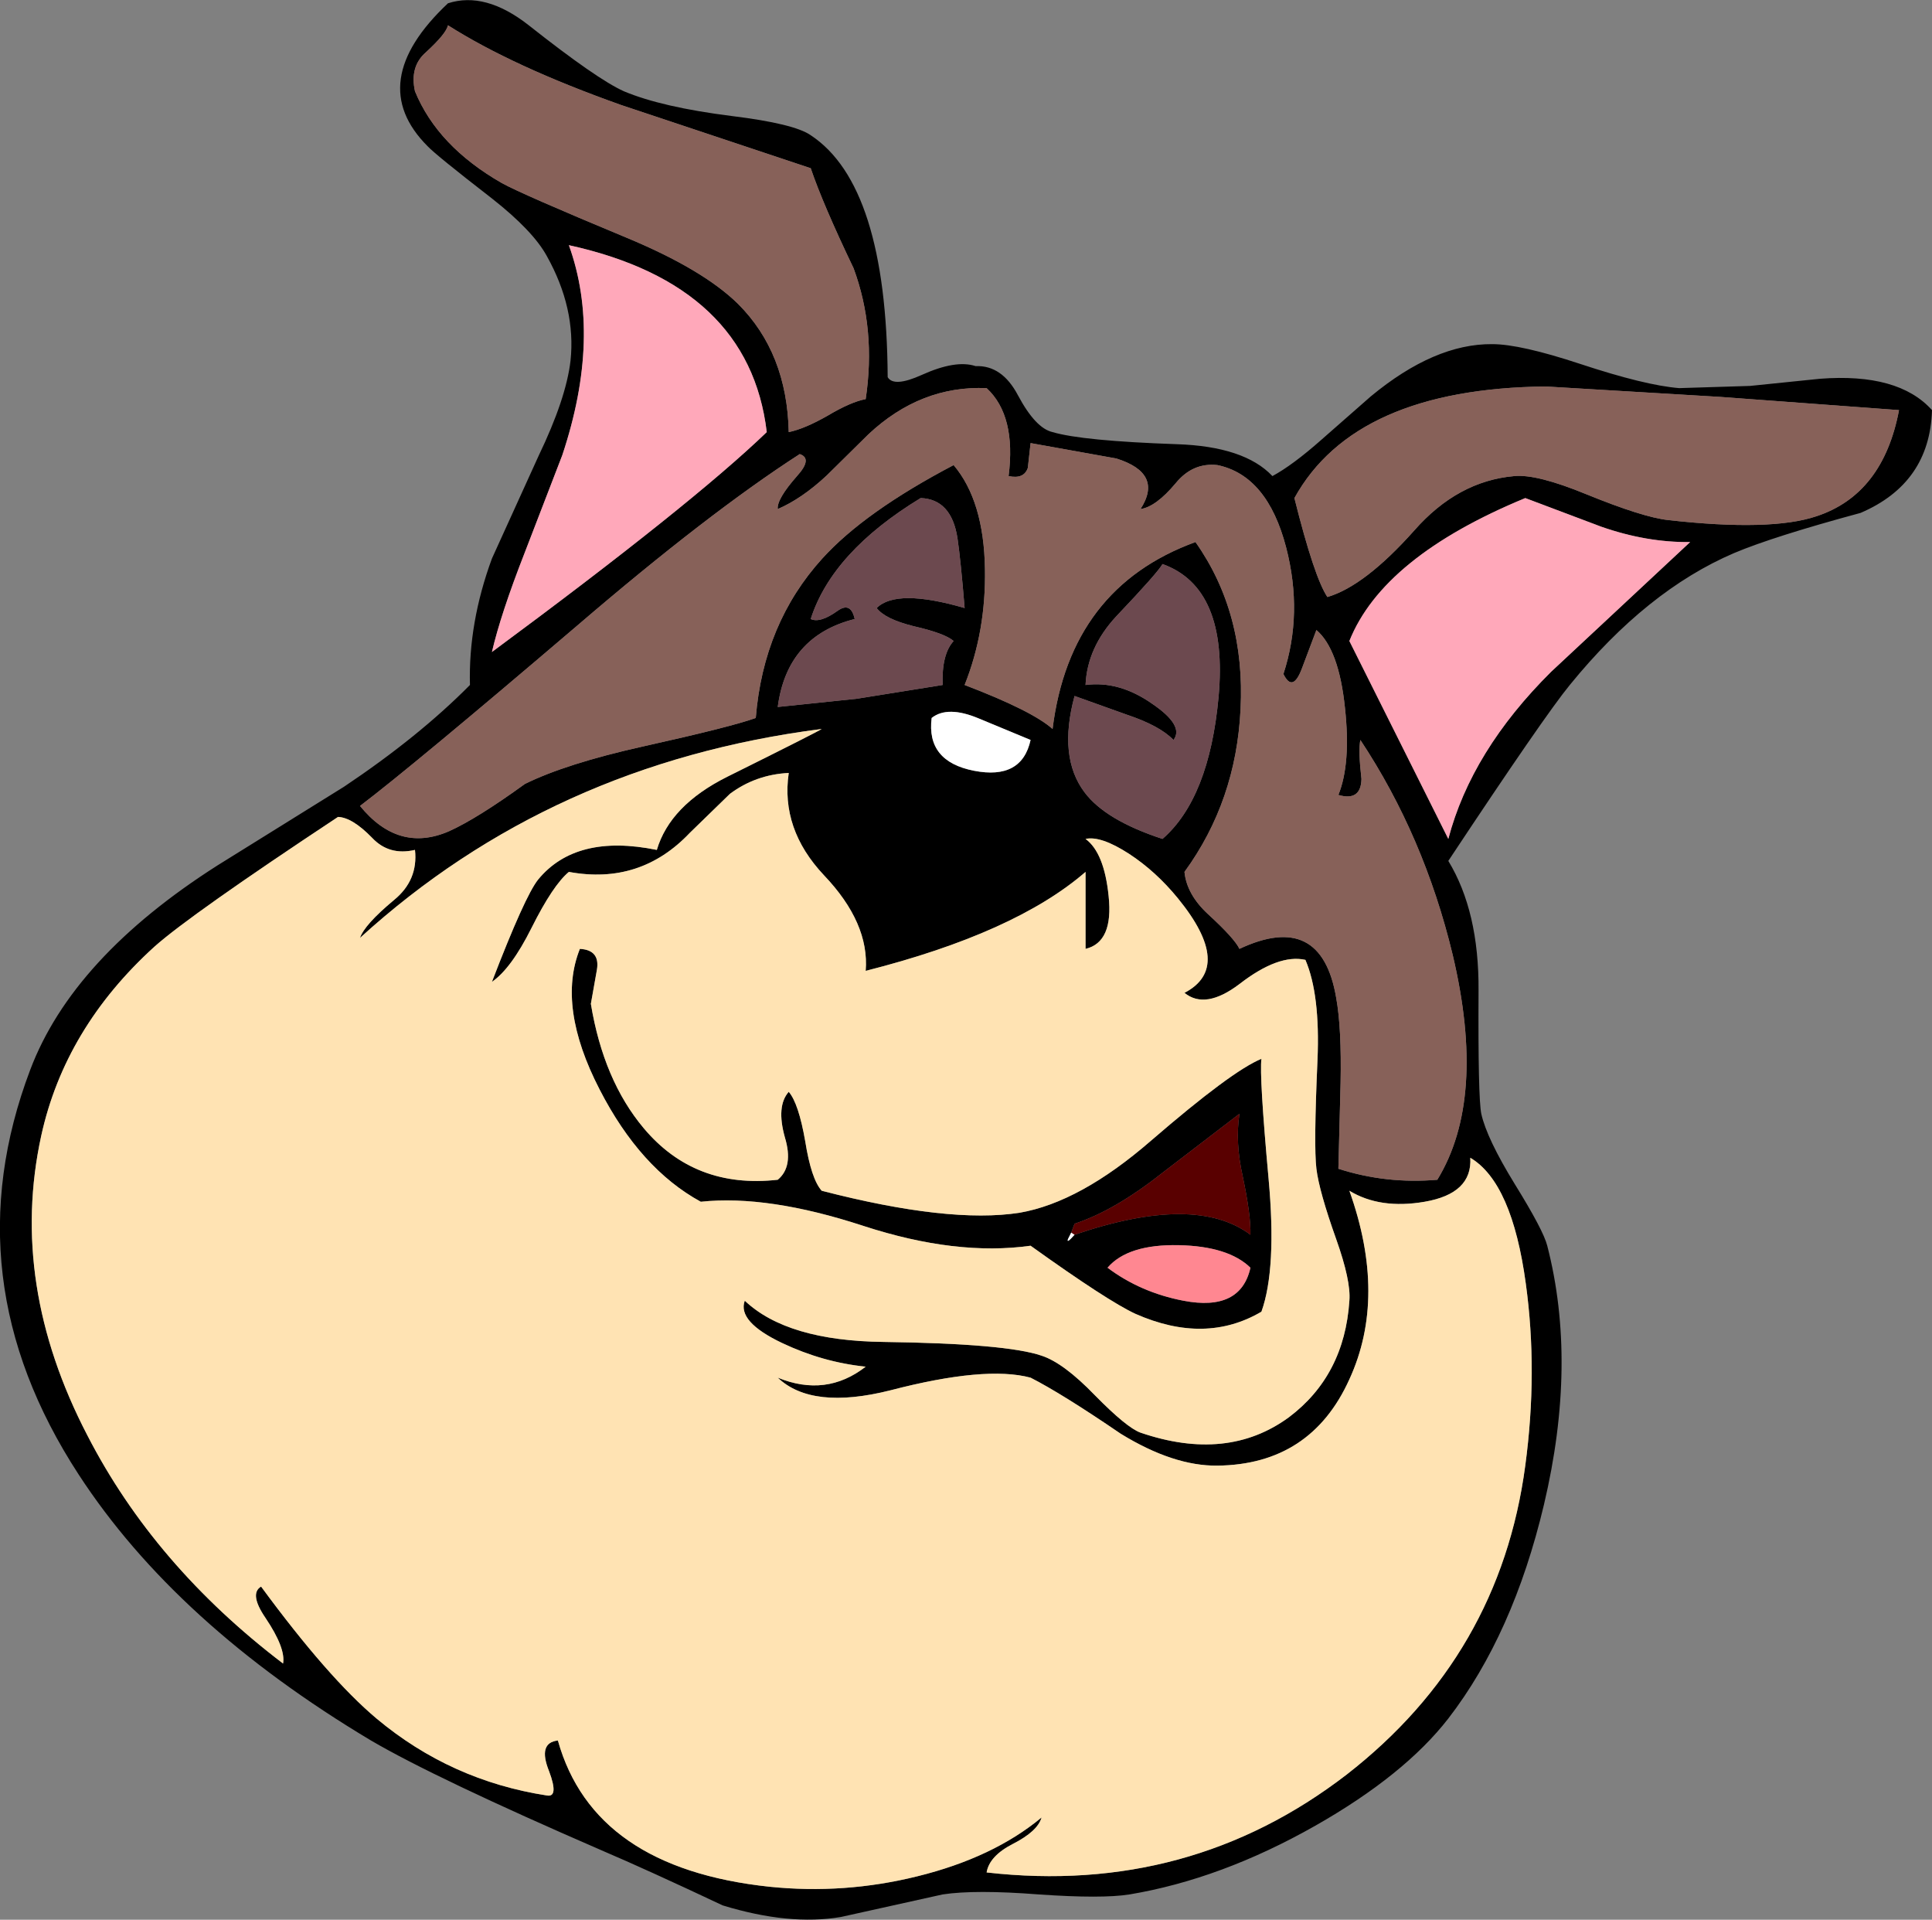
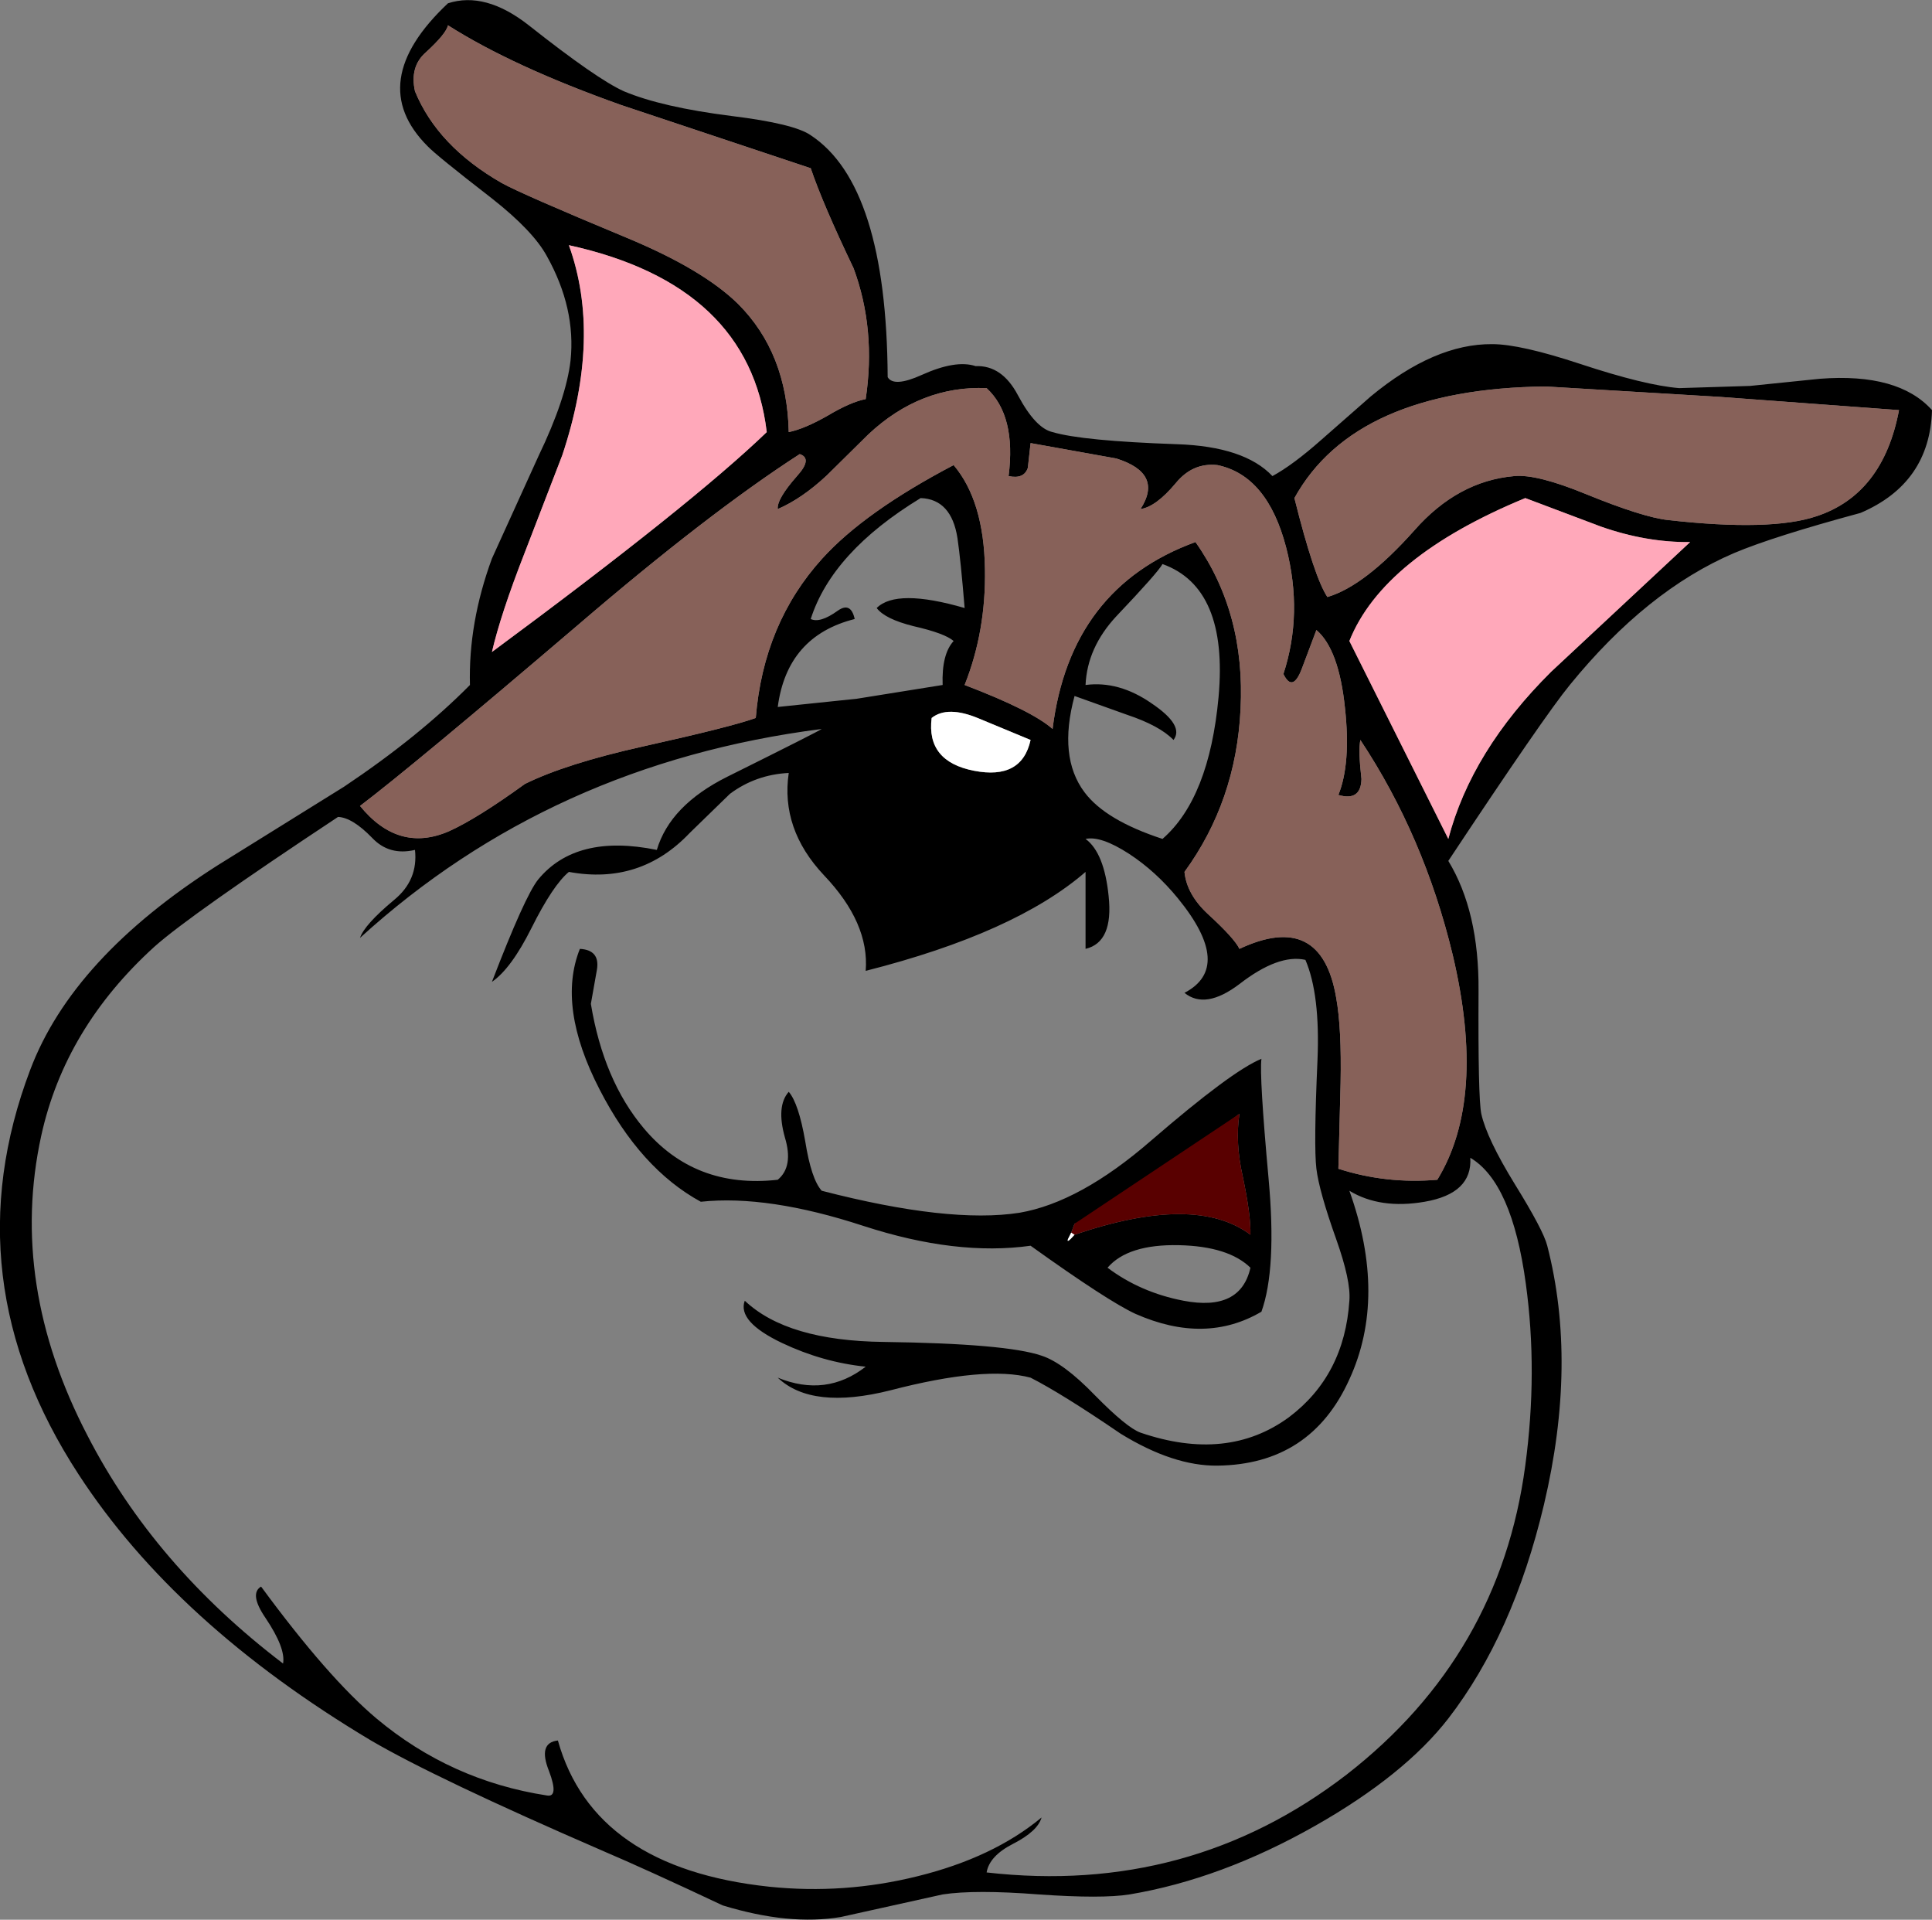
<svg xmlns="http://www.w3.org/2000/svg" height="174.6px" width="175.75px">
  <rect width="100%" height="100%" fill="#808080" stroke="none" />
  <g transform="matrix(1.0, 0.0, 0.0, 1.0, 114.5, 131.25)">
    <path d="M58.25 -93.95 L42.0 -95.15 26.1 -96.1 Q8.75 -95.9 3.25 -85.95 5.05 -78.75 6.25 -76.95 9.65 -77.95 14.15 -83.0 18.1 -87.5 23.25 -87.95 25.3 -88.15 29.8 -86.3 34.95 -84.2 37.25 -83.95 46.6 -82.9 50.75 -84.3 56.8 -86.3 58.25 -93.95 M54.75 -84.6 Q46.8 -82.45 43.25 -80.95 35.3 -77.55 28.3 -68.95 26.0 -66.15 17.25 -52.95 20.05 -48.35 20.0 -41.15 19.95 -31.4 20.25 -29.95 20.75 -27.7 23.3 -23.55 25.9 -19.35 26.25 -17.95 29.0 -7.3 25.95 5.6 23.15 17.4 17.25 25.05 13.25 30.2 5.15 34.8 -3.4 39.65 -11.75 41.05 -14.25 41.45 -20.0 41.05 -25.8 40.6 -28.75 41.05 L-38.0 43.1 Q-42.7 43.9 -48.75 42.05 -55.65 38.8 -59.75 37.05 -74.85 30.5 -80.75 27.05 -98.5 16.45 -107.35 2.85 -118.95 -14.95 -111.75 -33.95 -107.9 -44.15 -94.7 -52.55 L-83.2 -59.7 Q-76.4 -64.25 -71.75 -68.95 -71.9 -74.6 -69.75 -80.45 L-65.5 -89.8 Q-63.0 -95.0 -62.6 -98.45 -62.1 -103.2 -64.75 -107.95 -66.0 -110.25 -69.75 -113.2 -74.85 -117.15 -75.6 -117.95 -81.4 -123.75 -73.75 -130.95 -70.35 -132.05 -66.4 -128.95 -60.2 -124.05 -57.75 -122.95 -54.3 -121.5 -47.95 -120.7 -42.25 -120.0 -40.75 -118.95 -33.85 -114.4 -33.75 -96.95 -33.2 -96.0 -30.65 -97.15 -27.55 -98.55 -25.75 -97.95 -23.35 -98.05 -21.9 -95.3 -20.3 -92.3 -18.75 -91.95 -16.05 -91.15 -7.45 -90.85 -1.3 -90.65 1.25 -87.95 3.1 -88.95 5.7 -91.25 L10.2 -95.2 Q16.0 -100.0 21.25 -99.95 23.8 -99.95 29.25 -98.15 35.15 -96.2 38.25 -95.95 L44.7 -96.15 51.05 -96.8 Q58.2 -97.35 61.25 -93.95 61.05 -87.3 54.75 -84.6 M31.15 -83.35 L24.25 -85.95 Q11.3 -80.6 8.25 -72.95 L17.25 -54.95 Q19.35 -62.95 26.6 -70.15 L39.25 -81.95 Q35.3 -81.9 31.15 -83.35 M3.95 -70.5 Q3.1 -68.2 2.25 -69.95 4.05 -75.45 2.5 -81.45 0.8 -88.0 -3.75 -88.95 -6.0 -89.2 -7.55 -87.3 -9.35 -85.15 -10.75 -84.95 -8.65 -88.2 -12.95 -89.55 L-20.75 -90.95 -21.0 -88.7 Q-21.35 -87.65 -22.75 -87.95 -22.05 -93.45 -24.75 -95.95 -30.75 -96.2 -35.5 -91.75 L-39.3 -88.0 Q-41.55 -85.9 -43.75 -84.95 -43.85 -85.85 -42.0 -87.95 -40.55 -89.55 -41.75 -89.95 -50.05 -84.6 -62.05 -74.3 -77.0 -61.55 -81.75 -57.95 -78.25 -53.65 -73.65 -55.65 -71.1 -56.8 -66.75 -59.95 -63.0 -61.8 -56.05 -63.35 -47.95 -65.15 -45.75 -65.95 -45.05 -74.55 -39.7 -80.45 -35.85 -84.7 -27.75 -88.95 -25.0 -85.7 -24.9 -79.5 -24.8 -73.85 -26.75 -68.95 -20.6 -66.6 -18.75 -64.95 -17.15 -77.8 -5.75 -81.95 -1.2 -75.5 -1.65 -66.75 -2.05 -58.4 -6.75 -51.95 -6.55 -49.9 -4.6 -48.1 -2.2 -45.9 -1.75 -44.95 5.7 -48.45 7.05 -40.5 7.55 -37.75 7.45 -32.75 L7.25 -24.95 Q11.6 -23.55 16.25 -23.95 20.75 -31.3 17.65 -44.4 15.05 -55.2 9.25 -63.95 9.05 -63.0 9.35 -60.4 9.3 -58.35 7.25 -58.95 8.4 -61.8 7.85 -66.85 7.3 -72.2 5.25 -73.95 L3.95 -70.5 M4.25 -43.95 Q1.8 -44.5 -1.75 -41.75 -4.85 -39.4 -6.75 -40.95 -2.25 -43.3 -7.35 -49.55 -9.35 -52.0 -11.8 -53.6 -14.35 -55.25 -15.75 -54.95 -14.05 -53.7 -13.65 -49.75 -13.2 -45.55 -15.75 -44.95 L-15.75 -51.95 Q-22.15 -46.4 -35.75 -42.95 -35.4 -47.3 -39.55 -51.65 -43.5 -55.85 -42.75 -60.95 -45.75 -60.8 -48.1 -59.05 L-51.75 -55.5 Q-56.25 -50.75 -62.75 -51.95 -64.2 -50.75 -66.15 -46.85 -68.0 -43.15 -69.75 -41.95 -66.75 -49.75 -65.55 -51.25 -62.1 -55.45 -54.75 -53.95 -53.55 -58.0 -48.35 -60.6 -40.0 -64.75 -39.75 -64.95 -64.35 -61.8 -81.75 -45.95 -81.35 -47.15 -78.65 -49.4 -76.45 -51.2 -76.75 -53.95 -79.1 -53.4 -80.65 -55.05 -82.45 -56.9 -83.75 -56.95 -97.2 -48.05 -100.45 -45.15 -108.6 -37.75 -110.75 -27.95 -113.7 -14.45 -106.55 -0.7 -100.45 11.15 -88.75 20.05 -88.5 18.65 -90.35 15.9 -91.85 13.7 -90.75 13.05 -84.65 21.35 -80.25 25.05 -73.5 30.7 -64.75 32.05 -63.65 32.25 -64.55 29.85 -65.6 27.25 -63.75 27.05 -60.5 38.65 -44.5 40.35 -37.7 41.05 -31.05 39.4 -24.15 37.7 -19.75 34.05 -20.1 35.3 -22.35 36.45 -24.5 37.55 -24.75 39.05 -6.3 41.15 8.0 30.15 21.95 19.3 24.25 2.05 25.4 -6.5 24.3 -14.5 23.05 -23.7 19.25 -25.95 19.45 -22.7 15.1 -21.95 11.05 -21.25 8.25 -22.95 11.7 -13.3 8.25 -5.8 4.75 1.95 -3.75 2.05 -7.75 2.1 -12.55 -0.85 -17.9 -4.5 -20.75 -5.95 -24.85 -7.05 -33.5 -4.8 -40.65 -3.0 -43.75 -5.95 -39.35 -4.15 -35.75 -6.95 -39.65 -7.35 -43.35 -9.1 -47.45 -11.05 -46.75 -12.95 -42.9 -9.3 -34.1 -9.2 -22.95 -9.05 -19.75 -7.95 -17.75 -7.3 -14.9 -4.35 -12.0 -1.4 -10.75 -0.95 -2.85 1.75 2.75 -2.35 7.8 -6.15 8.25 -12.95 8.4 -14.75 7.05 -18.55 5.5 -22.9 5.25 -24.95 5.0 -27.0 5.35 -34.85 5.6 -40.8 4.25 -43.95 M0.25 -11.95 Q-4.85 -8.95 -11.2 -11.75 -13.7 -12.9 -20.75 -17.95 -27.5 -17.0 -35.95 -19.75 -44.65 -22.6 -50.75 -21.95 -56.25 -24.95 -59.95 -32.15 -63.85 -39.7 -61.75 -44.95 -59.9 -44.85 -60.2 -43.05 L-60.75 -39.95 Q-59.6 -33.0 -55.95 -28.65 -51.3 -23.1 -43.75 -23.95 -42.3 -25.15 -43.1 -27.8 -43.9 -30.65 -42.75 -31.95 -41.85 -30.9 -41.25 -27.45 -40.7 -24.0 -39.75 -22.95 -28.15 -19.95 -21.75 -20.95 -16.25 -21.9 -9.8 -27.5 -2.45 -33.85 0.25 -34.95 0.05 -33.4 0.9 -24.05 1.65 -15.85 0.25 -11.95 M-75.75 -126.5 Q-77.25 -125.2 -76.75 -122.95 -74.7 -117.95 -68.85 -114.6 -67.05 -113.6 -57.55 -109.65 -50.55 -106.75 -47.35 -103.6 -42.9 -99.15 -42.75 -91.95 -41.3 -92.25 -39.2 -93.45 -37.1 -94.7 -35.75 -94.95 -34.8 -101.3 -36.85 -106.85 -39.65 -112.7 -40.75 -115.95 L-58.0 -121.7 Q-67.85 -125.2 -73.75 -128.95 -73.9 -128.2 -75.75 -126.5 M-12.95 -75.2 Q-15.6 -72.35 -15.75 -68.95 -12.7 -69.35 -9.7 -67.25 -6.75 -65.25 -7.75 -63.95 -9.0 -65.25 -12.0 -66.25 L-16.75 -67.95 Q-18.25 -62.4 -15.85 -59.2 -13.95 -56.65 -8.75 -54.95 -4.5 -58.65 -3.65 -67.85 -2.75 -77.8 -8.75 -79.95 -9.15 -79.2 -12.95 -75.2 M-36.75 -74.95 Q-42.9 -73.4 -43.75 -66.95 L-36.55 -67.7 -28.75 -68.95 Q-28.85 -71.75 -27.75 -72.95 -28.55 -73.65 -31.4 -74.3 -34.0 -74.95 -34.75 -75.95 -32.95 -77.75 -26.75 -75.95 -27.1 -80.25 -27.4 -82.3 -27.95 -85.85 -30.75 -85.95 -38.8 -81.05 -40.75 -74.95 -39.9 -74.55 -38.3 -75.7 -37.1 -76.55 -36.75 -74.95 M-25.45 -65.9 Q-28.3 -67.1 -29.75 -65.95 -30.25 -62.0 -25.9 -61.15 -21.55 -60.3 -20.75 -63.95 L-25.45 -65.9 M-66.8 -80.9 Q-68.95 -75.4 -69.75 -71.95 -51.55 -85.4 -44.75 -91.95 -46.35 -105.35 -62.75 -108.95 -59.75 -100.65 -63.35 -89.85 L-66.8 -80.9 M-7.25 -18.0 Q-11.9 -18.1 -13.75 -15.95 -10.75 -13.7 -6.85 -12.95 -1.65 -11.95 -0.75 -15.95 -2.75 -17.9 -7.25 -18.0 M-16.75 -18.95 Q-5.75 -22.7 -0.75 -18.95 -0.7 -20.7 -1.45 -24.25 -2.15 -27.35 -1.75 -29.95 L-8.8 -24.55 Q-13.1 -21.15 -16.75 -19.95 L-17.05 -19.15 -17.35 -18.55 Q-17.5 -18.1 -16.75 -18.95" fill="#000000" fill-rule="evenodd" stroke="none" />
    <path d="M-25.45 -65.9 L-20.75 -63.95 Q-21.55 -60.3 -25.9 -61.15 -30.25 -62.0 -29.75 -65.95 -28.3 -67.1 -25.45 -65.9 M-17.05 -19.15 L-16.75 -18.95 Q-17.5 -18.1 -17.35 -18.55 L-17.05 -19.15" fill="#ffffff" fill-rule="evenodd" stroke="none" />
    <path d="M58.25 -93.95 Q56.8 -86.3 50.75 -84.3 46.6 -82.9 37.25 -83.95 34.95 -84.2 29.8 -86.3 25.3 -88.15 23.25 -87.95 18.1 -87.5 14.15 -83.0 9.65 -77.95 6.25 -76.95 5.05 -78.75 3.25 -85.95 8.75 -95.9 26.1 -96.1 L42.0 -95.15 58.25 -93.95 M3.95 -70.5 L5.25 -73.95 Q7.3 -72.2 7.85 -66.85 8.4 -61.8 7.25 -58.95 9.3 -58.35 9.35 -60.4 9.05 -63.0 9.25 -63.95 15.05 -55.2 17.65 -44.4 20.75 -31.3 16.25 -23.95 11.6 -23.55 7.25 -24.95 L7.45 -32.75 Q7.55 -37.75 7.05 -40.5 5.7 -48.45 -1.75 -44.95 -2.2 -45.9 -4.6 -48.1 -6.55 -49.9 -6.75 -51.95 -2.05 -58.4 -1.65 -66.75 -1.2 -75.5 -5.75 -81.95 -17.15 -77.8 -18.75 -64.95 -20.6 -66.6 -26.75 -68.95 -24.8 -73.85 -24.9 -79.5 -25.0 -85.7 -27.75 -88.95 -35.85 -84.7 -39.7 -80.45 -45.05 -74.55 -45.75 -65.95 -47.95 -65.15 -56.05 -63.35 -63.0 -61.8 -66.75 -59.95 -71.1 -56.8 -73.65 -55.65 -78.25 -53.65 -81.75 -57.95 -77.0 -61.55 -62.05 -74.3 -50.05 -84.6 -41.75 -89.95 -40.55 -89.55 -42.0 -87.95 -43.85 -85.85 -43.75 -84.95 -41.55 -85.9 -39.3 -88.0 L-35.5 -91.75 Q-30.75 -96.2 -24.75 -95.95 -22.05 -93.45 -22.75 -87.95 -21.35 -87.65 -21.0 -88.7 L-20.75 -90.95 -12.95 -89.55 Q-8.65 -88.2 -10.75 -84.95 -9.35 -85.15 -7.55 -87.3 -6.0 -89.2 -3.75 -88.95 0.8 -88.0 2.5 -81.45 4.05 -75.45 2.25 -69.95 3.1 -68.2 3.95 -70.5 M-75.75 -126.5 Q-73.9 -128.2 -73.75 -128.95 -67.85 -125.2 -58.0 -121.7 L-40.75 -115.95 Q-39.65 -112.7 -36.85 -106.85 -34.8 -101.3 -35.75 -94.95 -37.1 -94.7 -39.2 -93.45 -41.3 -92.25 -42.75 -91.95 -42.9 -99.15 -47.35 -103.6 -50.55 -106.75 -57.55 -109.65 -67.05 -113.6 -68.85 -114.6 -74.7 -117.95 -76.75 -122.95 -77.25 -125.2 -75.75 -126.5" fill="#876159" fill-rule="evenodd" stroke="none" />
-     <path d="M-36.75 -74.95 Q-37.1 -76.55 -38.3 -75.7 -39.9 -74.55 -40.75 -74.95 -38.8 -81.05 -30.75 -85.95 -27.95 -85.85 -27.4 -82.3 -27.1 -80.25 -26.75 -75.95 -32.95 -77.75 -34.75 -75.95 -34.0 -74.95 -31.4 -74.3 -28.55 -73.65 -27.75 -72.95 -28.85 -71.75 -28.75 -68.95 L-36.55 -67.7 -43.75 -66.95 Q-42.9 -73.4 -36.75 -74.95 M-12.95 -75.2 Q-9.15 -79.2 -8.75 -79.95 -2.75 -77.8 -3.65 -67.85 -4.5 -58.65 -8.75 -54.95 -13.95 -56.65 -15.85 -59.2 -18.25 -62.4 -16.75 -67.95 L-12.0 -66.25 Q-9.0 -65.25 -7.75 -63.95 -6.75 -65.25 -9.7 -67.25 -12.7 -69.35 -15.75 -68.95 -15.6 -72.35 -12.95 -75.2" fill="#6c494f" fill-rule="evenodd" stroke="none" />
    <path d="M31.15 -83.35 Q35.3 -81.9 39.25 -81.95 L26.6 -70.15 Q19.35 -62.95 17.25 -54.95 L8.25 -72.95 Q11.3 -80.6 24.25 -85.95 L31.15 -83.35 M-66.8 -80.9 L-63.35 -89.85 Q-59.75 -100.65 -62.75 -108.95 -46.35 -105.35 -44.75 -91.95 -51.55 -85.4 -69.75 -71.95 -68.95 -75.4 -66.8 -80.9" fill="#ffa8ba" fill-rule="evenodd" stroke="none" />
-     <path d="M0.25 -11.95 Q1.65 -15.85 0.9 -24.05 0.05 -33.4 0.25 -34.95 -2.45 -33.85 -9.8 -27.5 -16.25 -21.9 -21.75 -20.95 -28.15 -19.95 -39.75 -22.95 -40.7 -24.0 -41.25 -27.45 -41.85 -30.9 -42.75 -31.95 -43.9 -30.65 -43.1 -27.8 -42.3 -25.15 -43.75 -23.95 -51.3 -23.1 -55.95 -28.65 -59.6 -33.0 -60.75 -39.95 L-60.2 -43.05 Q-59.9 -44.85 -61.75 -44.95 -63.85 -39.7 -59.95 -32.15 -56.25 -24.95 -50.75 -21.95 -44.65 -22.6 -35.95 -19.75 -27.5 -17.0 -20.75 -17.95 -13.7 -12.9 -11.2 -11.75 -4.85 -8.95 0.25 -11.95 M4.25 -43.95 Q5.6 -40.8 5.35 -34.85 5.0 -27.0 5.25 -24.95 5.5 -22.9 7.05 -18.55 8.4 -14.75 8.25 -12.95 7.8 -6.15 2.75 -2.35 -2.85 1.75 -10.75 -0.95 -12.0 -1.4 -14.9 -4.35 -17.75 -7.3 -19.75 -7.95 -22.95 -9.05 -34.1 -9.2 -42.9 -9.3 -46.75 -12.95 -47.45 -11.05 -43.35 -9.1 -39.65 -7.35 -35.75 -6.95 -39.35 -4.15 -43.75 -5.95 -40.65 -3.0 -33.5 -4.8 -24.85 -7.05 -20.75 -5.95 -17.9 -4.5 -12.55 -0.85 -7.75 2.1 -3.75 2.05 4.75 1.95 8.25 -5.8 11.7 -13.3 8.25 -22.95 11.05 -21.25 15.1 -21.95 19.45 -22.7 19.25 -25.95 23.05 -23.7 24.3 -14.5 25.4 -6.5 24.25 2.05 21.95 19.3 8.0 30.15 -6.3 41.15 -24.75 39.05 -24.5 37.55 -22.35 36.45 -20.1 35.3 -19.75 34.05 -24.15 37.7 -31.05 39.4 -37.7 41.05 -44.5 40.35 -60.5 38.65 -63.75 27.05 -65.6 27.25 -64.55 29.85 -63.65 32.25 -64.75 32.05 -73.5 30.7 -80.25 25.05 -84.65 21.35 -90.75 13.05 -91.85 13.7 -90.35 15.9 -88.5 18.65 -88.75 20.05 -100.45 11.15 -106.55 -0.7 -113.7 -14.45 -110.75 -27.95 -108.6 -37.75 -100.45 -45.15 -97.2 -48.05 -83.75 -56.95 -82.45 -56.9 -80.65 -55.05 -79.1 -53.4 -76.75 -53.95 -76.45 -51.2 -78.65 -49.4 -81.35 -47.15 -81.75 -45.95 -64.35 -61.8 -39.75 -64.95 -40.0 -64.75 -48.35 -60.6 -53.55 -58.0 -54.75 -53.95 -62.1 -55.45 -65.55 -51.25 -66.75 -49.75 -69.75 -41.95 -68.0 -43.15 -66.15 -46.85 -64.2 -50.75 -62.75 -51.95 -56.25 -50.75 -51.75 -55.5 L-48.1 -59.05 Q-45.75 -60.8 -42.75 -60.95 -43.5 -55.85 -39.55 -51.65 -35.4 -47.3 -35.75 -42.95 -22.15 -46.4 -15.75 -51.95 L-15.75 -44.95 Q-13.2 -45.55 -13.65 -49.75 -14.05 -53.7 -15.75 -54.95 -14.35 -55.25 -11.8 -53.6 -9.35 -52.0 -7.35 -49.55 -2.25 -43.3 -6.75 -40.95 -4.85 -39.4 -1.75 -41.75 1.8 -44.5 4.25 -43.95" fill="#ffe3b3" fill-rule="evenodd" stroke="none" />
-     <path d="M-7.25 -18.0 Q-2.75 -17.9 -0.75 -15.95 -1.65 -11.95 -6.85 -12.95 -10.75 -13.7 -13.75 -15.95 -11.9 -18.1 -7.25 -18.0" fill="#ff8791" fill-rule="evenodd" stroke="none" />
-     <path d="M-17.05 -19.15 L-16.75 -19.95 Q-13.1 -21.15 -8.8 -24.55 L-1.75 -29.95 Q-2.15 -27.35 -1.45 -24.25 -0.7 -20.7 -0.75 -18.95 -5.75 -22.7 -16.75 -18.95 L-17.05 -19.15" fill="#590000" fill-rule="evenodd" stroke="none" />
+     <path d="M-17.05 -19.15 L-16.75 -19.95 L-1.75 -29.95 Q-2.15 -27.35 -1.45 -24.25 -0.7 -20.7 -0.75 -18.95 -5.75 -22.7 -16.75 -18.95 L-17.05 -19.15" fill="#590000" fill-rule="evenodd" stroke="none" />
  </g>
</svg>